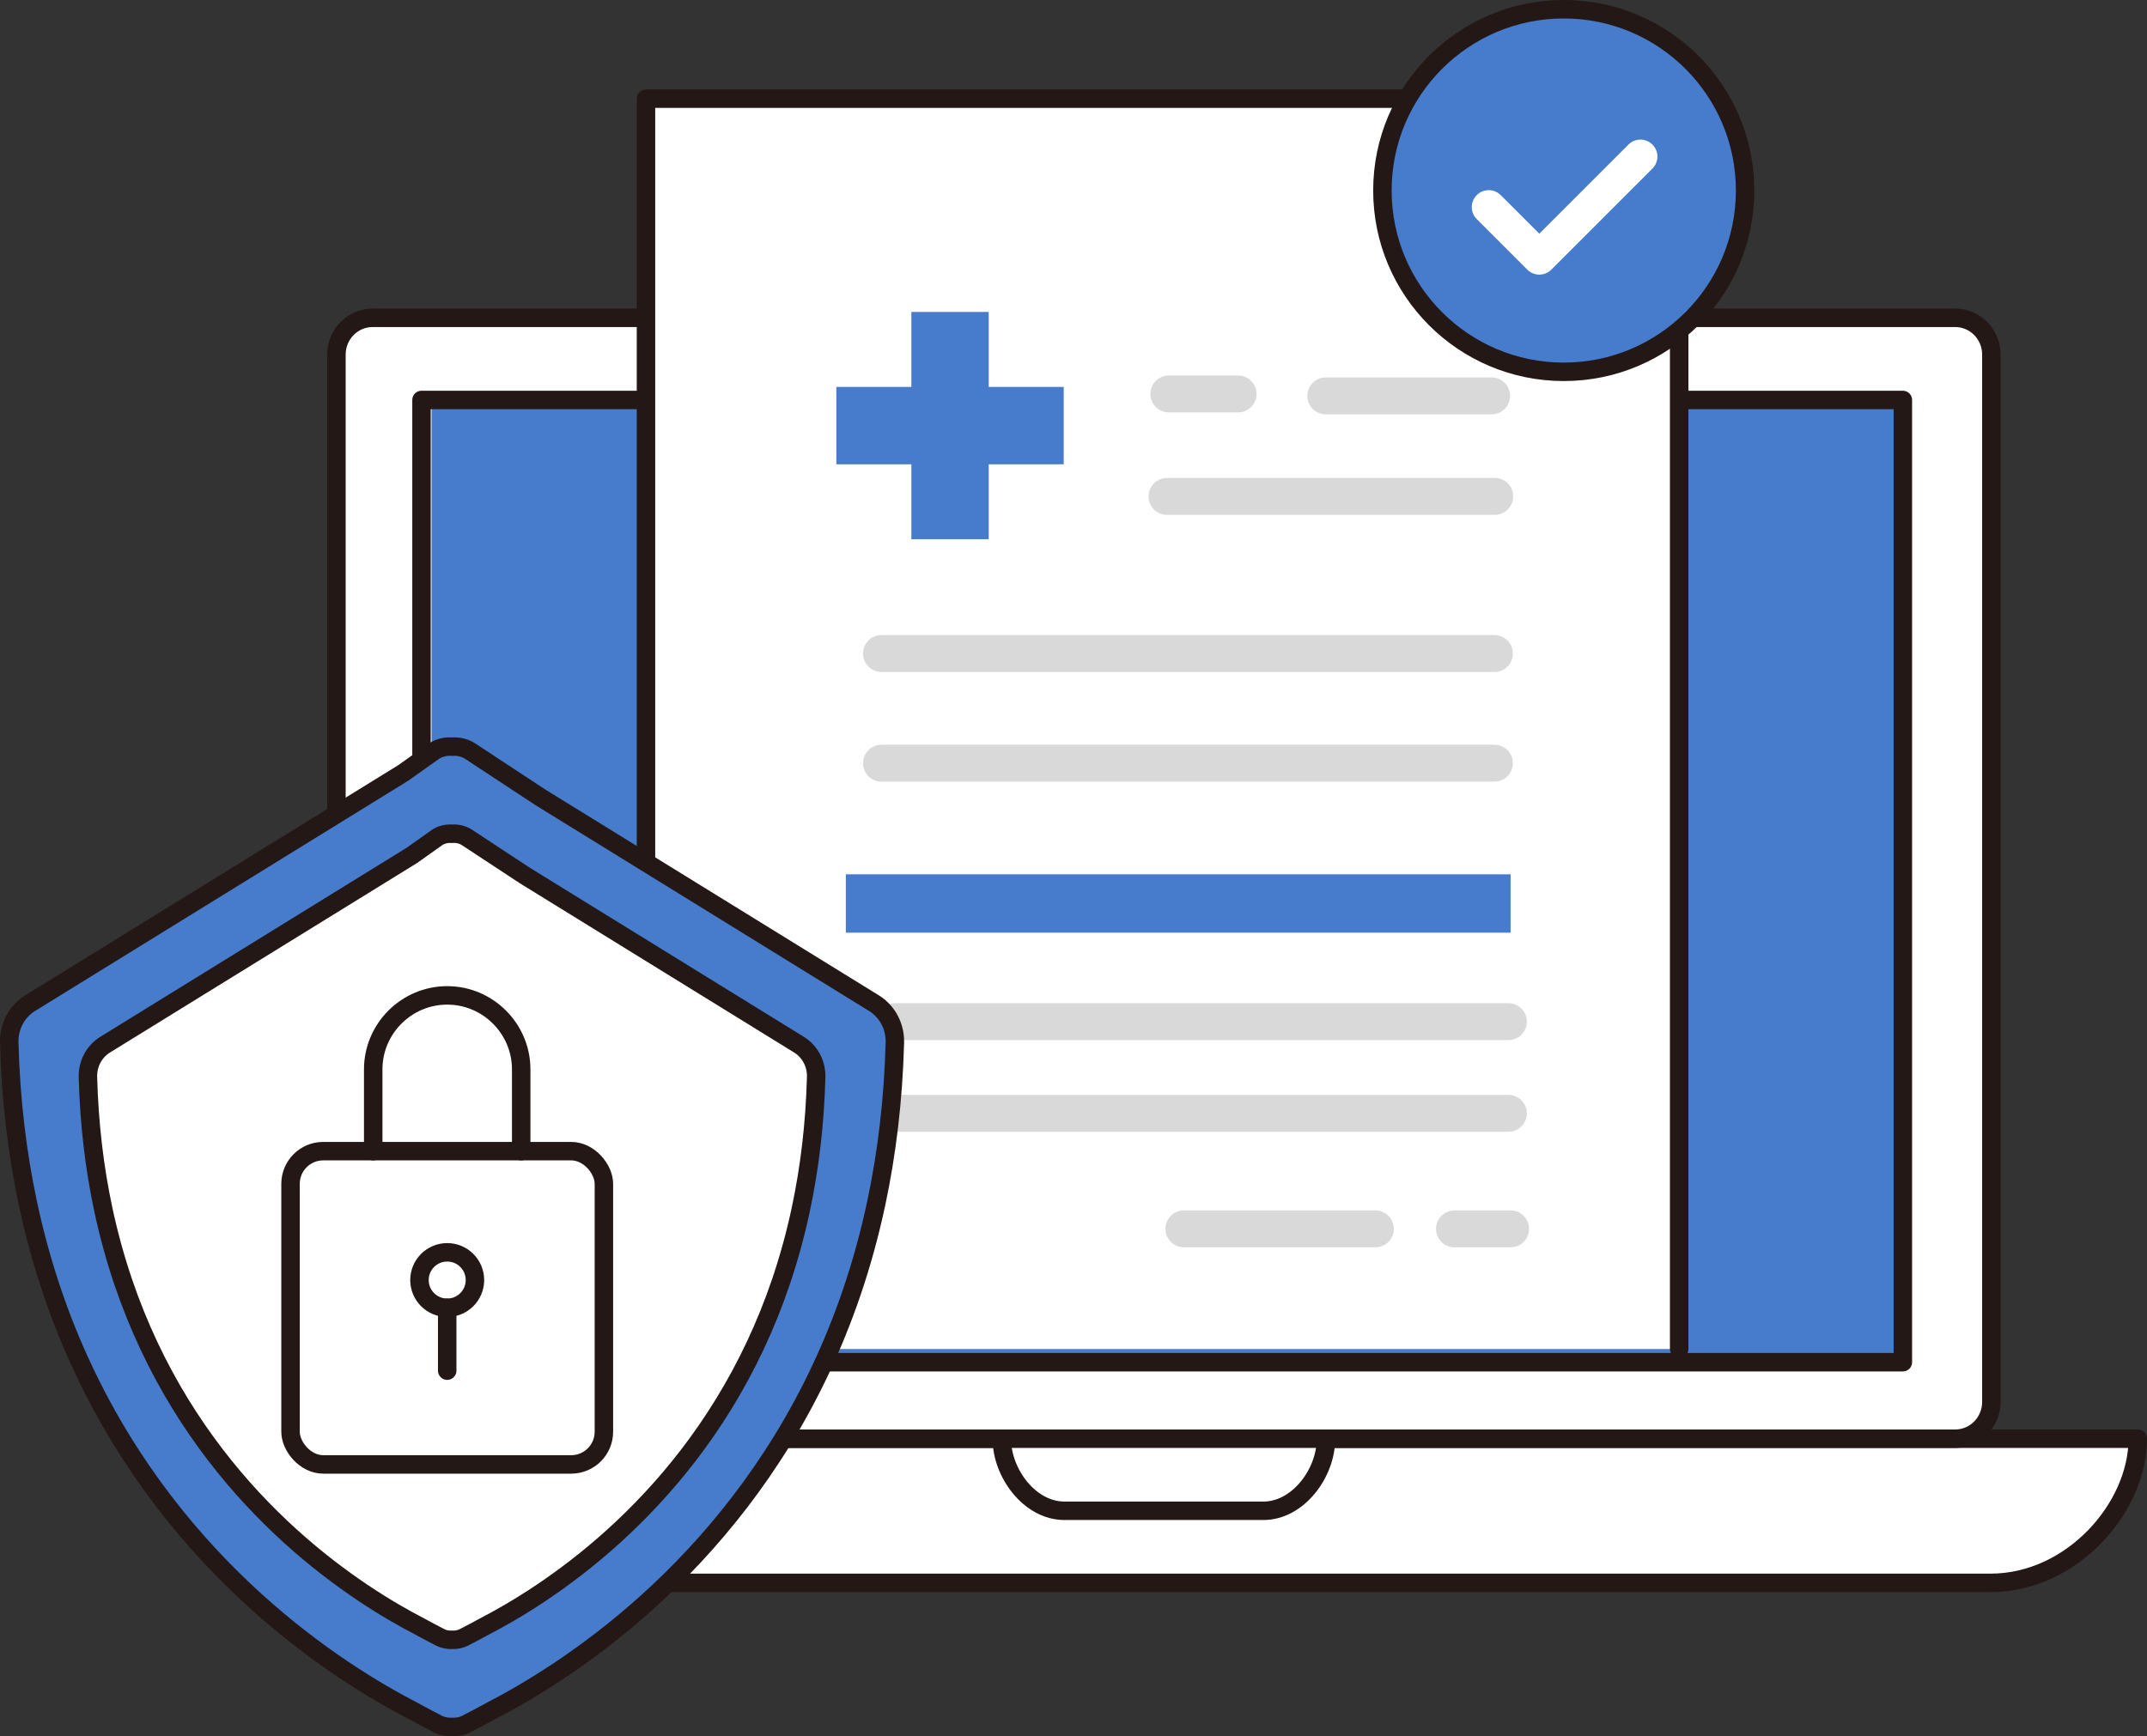
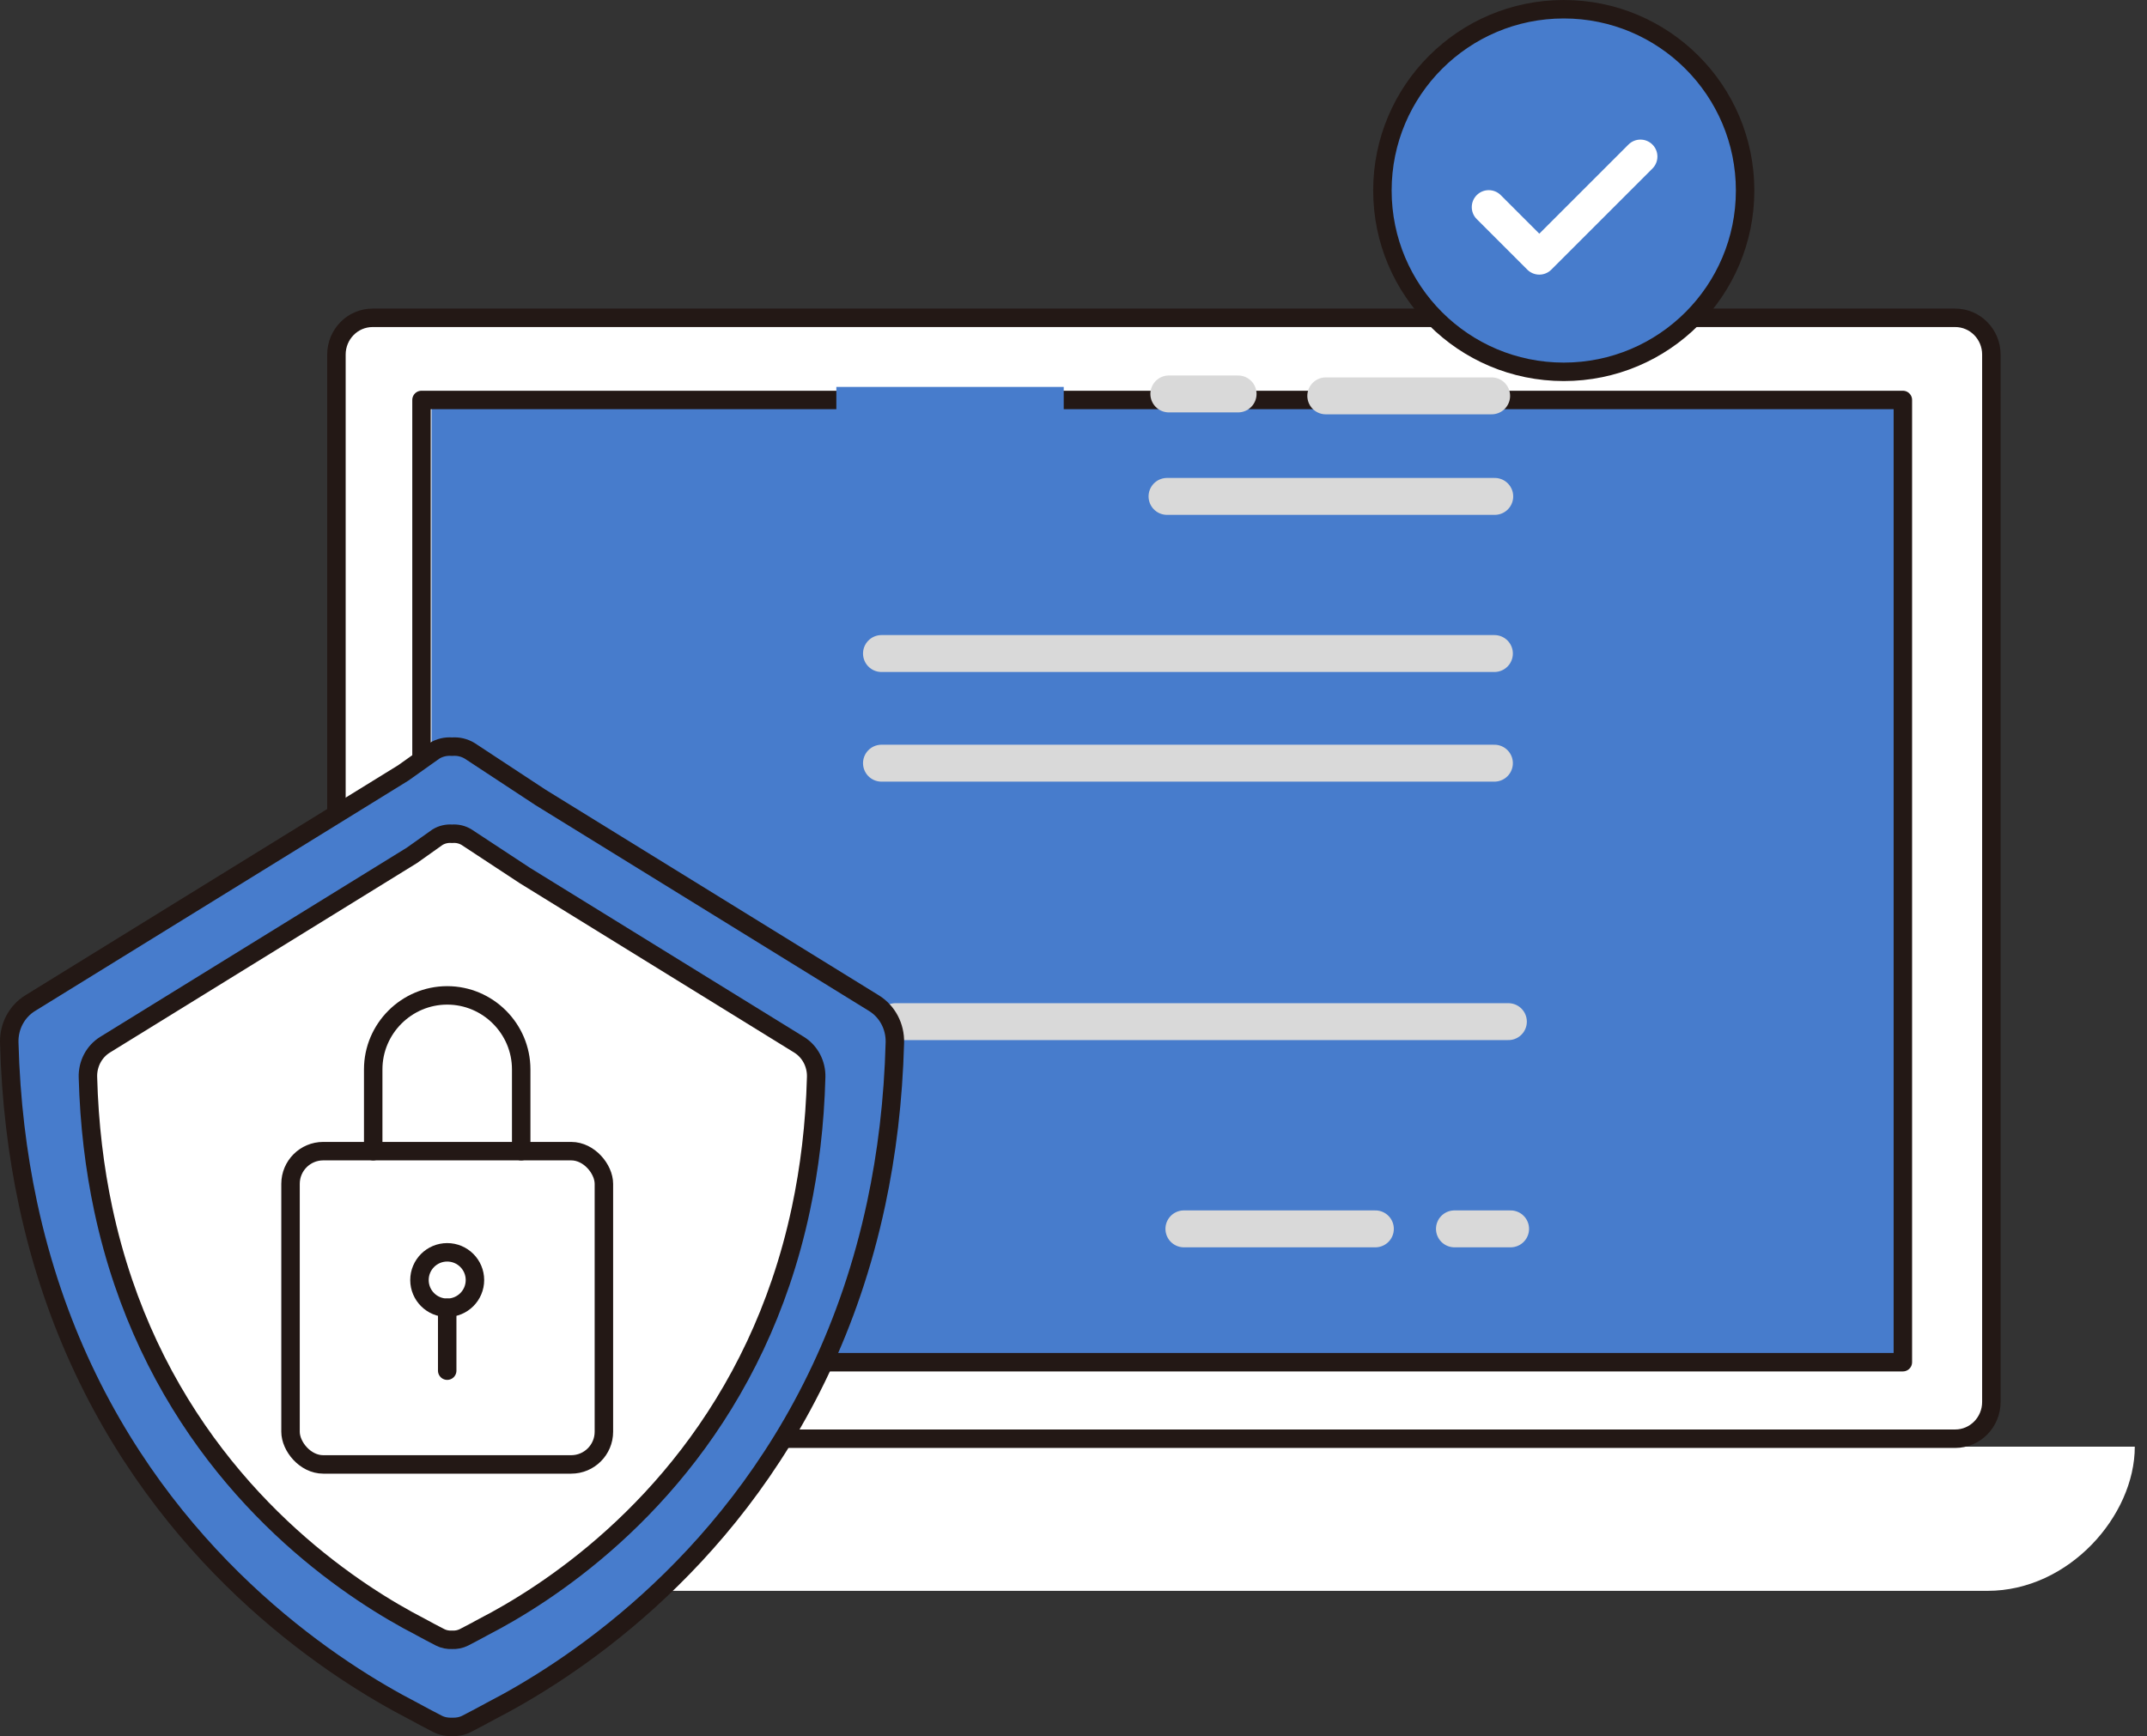
<svg xmlns="http://www.w3.org/2000/svg" id="_レイヤー_2" width="232.591" height="188.137" viewBox="0 0 232.591 188.137">
  <rect x="0" y="0" width="232.591" height="188.137" fill="#333333" stroke="none" />
  <defs>
    <style>.cls-1{stroke:#d9d9d9;stroke-miterlimit:10;stroke-width:4px;}.cls-1,.cls-2,.cls-3,.cls-4{stroke-linecap:round;}.cls-1,.cls-3{fill:none;}.cls-5,.cls-2{fill:#477ccc;}.cls-2,.cls-3,.cls-4{stroke:#231815;stroke-linejoin:round;stroke-width:2px;}.cls-6,.cls-4{fill:#fff;}</style>
  </defs>
  <g id="_オブジェクト">
    <path class="cls-6" d="M211.489,156.769c2.165,0,3.921-1.784,3.921-3.985V39.288c0-2.2-1.755-3.984-3.921-3.984H40.045c-2.165,0-3.92,1.784-3.92,3.984v113.496c0,2.2,1.755,3.985,3.92,3.985h-19.781c0,7.484,7.141,15.621,15.949,15.621h179.107c8.808,0,15.949-8.136,15.949-15.621h-19.78Z" />
    <rect class="cls-5" x="46.753" y="42.664" width="159.228" height="105.016" />
    <path class="cls-3" d="M206.142,43.341v104.272H45.663V43.341h160.479ZM211.811,34.44H40.367c-2.165,0-3.92,1.784-3.92,3.984v113.496c0,2.2,1.755,3.985,3.92,3.985h171.443c2.165,0,3.921-1.784,3.921-3.985V38.423c0-2.2-1.755-3.984-3.921-3.984h0Z" />
-     <path class="cls-3" d="M143.649,155.904c0,3.742-3.034,7.81-6.776,7.81h-21.568c-3.742,0-6.776-4.068-6.776-7.81H20.587c0,7.484,7.141,15.621,15.949,15.621h179.107c8.808,0,15.949-8.137,15.949-15.621h-87.943Z" />
-     <polyline class="cls-4" points="69.981 146.183 69.981 10.691 181.91 10.691 181.91 146.183" />
    <path class="cls-5" d="M115.236,50.312c-8.21 0-16.421 0-24.632,0,0-2.794,0-5.587,0-8.382,8.212,0,16.421,0,24.632,0,0,2.795 0,5.588,0,8.382Z" />
-     <path class="cls-5" d="M107.111,33.805c-0,8.211-0,16.422,0,24.633-2.794 0-5.588 0-8.382,0,0-8.211 0-16.421,0-24.633,2.793,0,5.589,0,8.382,0Z" />
+     <path class="cls-5" d="M107.111,33.805Z" />
    <path class="cls-2" d="M189.053,20.646c-0,10.85-8.795,19.646-19.646,19.646-10.85,0-19.645-8.796-19.646-19.646 0-10.85,8.795-19.646,19.646-19.646,10.851.001,19.646,8.796,19.646,19.646Z" />
    <path class="cls-6" d="M179.014,15.666c-.718-.718-1.881-.718-2.599,0-3.219,3.219-6.438,6.438-9.657,9.657-1.393-1.393-2.786-2.786-4.179-4.179-.718-.717-1.881-.717-2.599,0-.718.717-.718,1.881,0,2.599,1.826,1.826,3.652,3.652,5.478,5.478 0.0.001 0,0,0,0,.718.717,1.881.718,2.598,0,3.652-3.652,7.305-7.304,10.957-10.957.718-.717.718-1.881,0-2.599Z" />
    <line class="cls-1" x1="95.494" y1="70.819" x2="161.894" y2="70.819" />
    <line class="cls-1" x1="95.494" y1="82.701" x2="161.894" y2="82.701" />
    <line class="cls-1" x1="97.006" y1="110.709" x2="163.407" y2="110.709" />
-     <line class="cls-1" x1="97.006" y1="120.645" x2="163.407" y2="120.645" />
    <line class="cls-1" x1="126.624" y1="42.689" x2="134.126" y2="42.689" />
    <line class="cls-1" x1="143.626" y1="42.897" x2="161.594" y2="42.897" />
    <line class="cls-1" x1="126.427" y1="53.792" x2="161.93" y2="53.792" />
    <line class="cls-1" x1="128.256" y1="133.164" x2="148.997" y2="133.164" />
    <line class="cls-1" x1="157.566" y1="133.164" x2="163.647" y2="133.164" />
    <path class="cls-2" d="M94.677,108.706l-36.122-22.296-7.658-5.038c-.587-.363-1.262-.512-1.925-.459-.663-.053-1.338.095-1.925.459l-3.365,2.388L3.267,108.706c-1.455.898-2.311,2.533-2.265,4.268.166,6.274.88,12.069,2.018,17.415.722,3.392,1.616,6.603,2.649,9.641.994,2.924,2.118,5.687,3.344,8.296,10.246,21.817,27.586,32.865,35.731,37.07.87.476,1.753.948,2.66,1.412.49.251,1.031.349,1.569.326.538.023,1.078-.075,1.569-.326.892-.456,1.76-.92,2.615-1.388,8.126-4.188,25.511-15.236,35.776-37.093,1.225-2.609,2.349-5.372,3.344-8.296,1.033-3.038,1.926-6.249,2.649-9.641,1.138-5.346,1.852-11.141,2.018-17.415.046-1.735-.809-3.37-2.265-4.268Z" />
    <path class="cls-4" d="M86.555,113.204l-29.703-18.334-6.297-4.143c-.483-.299-1.038-.421-1.583-.377-.545-.043-1.101.078-1.583.377l-2.767,1.964-33.234,20.513c-1.197.739-1.9,2.083-1.862,3.51.137,5.159.724,9.925,1.66,14.321.594,2.789,1.329,5.43,2.178,7.928.818,2.404,1.742,4.677,2.749,6.822,8.425,17.941,22.684,27.025,29.382,30.483.715.391,1.441.779,2.187,1.161.403.206.848.287,1.29.268.442.019.887-.062,1.29-.268.733-.375,1.447-.757,2.15-1.142,6.682-3.444,20.978-12.529,29.419-30.502,1.008-2.146,1.932-4.418,2.749-6.822.85-2.498,1.584-5.138,2.178-7.928.936-4.396,1.523-9.162,1.66-14.321.038-1.427-.666-2.771-1.862-3.51Z" />
    <rect class="cls-4" x="31.474" y="124.743" width="33.948" height="33.948" rx="3.542" ry="3.542" />
    <path class="cls-3" d="M40.431,124.743v-8.863c0-4.409,3.607-8.016,8.016-8.016s8.016,3.607,8.016,8.016v8.863" />
    <circle class="cls-3" cx="48.447" cy="138.711" r="3.005" />
    <line class="cls-3" x1="48.447" y1="141.717" x2="48.447" y2="148.53" />
    <rect class="cls-5" x="91.631" y="94.743" width="72.016" height="6.326" />
  </g>
</svg>